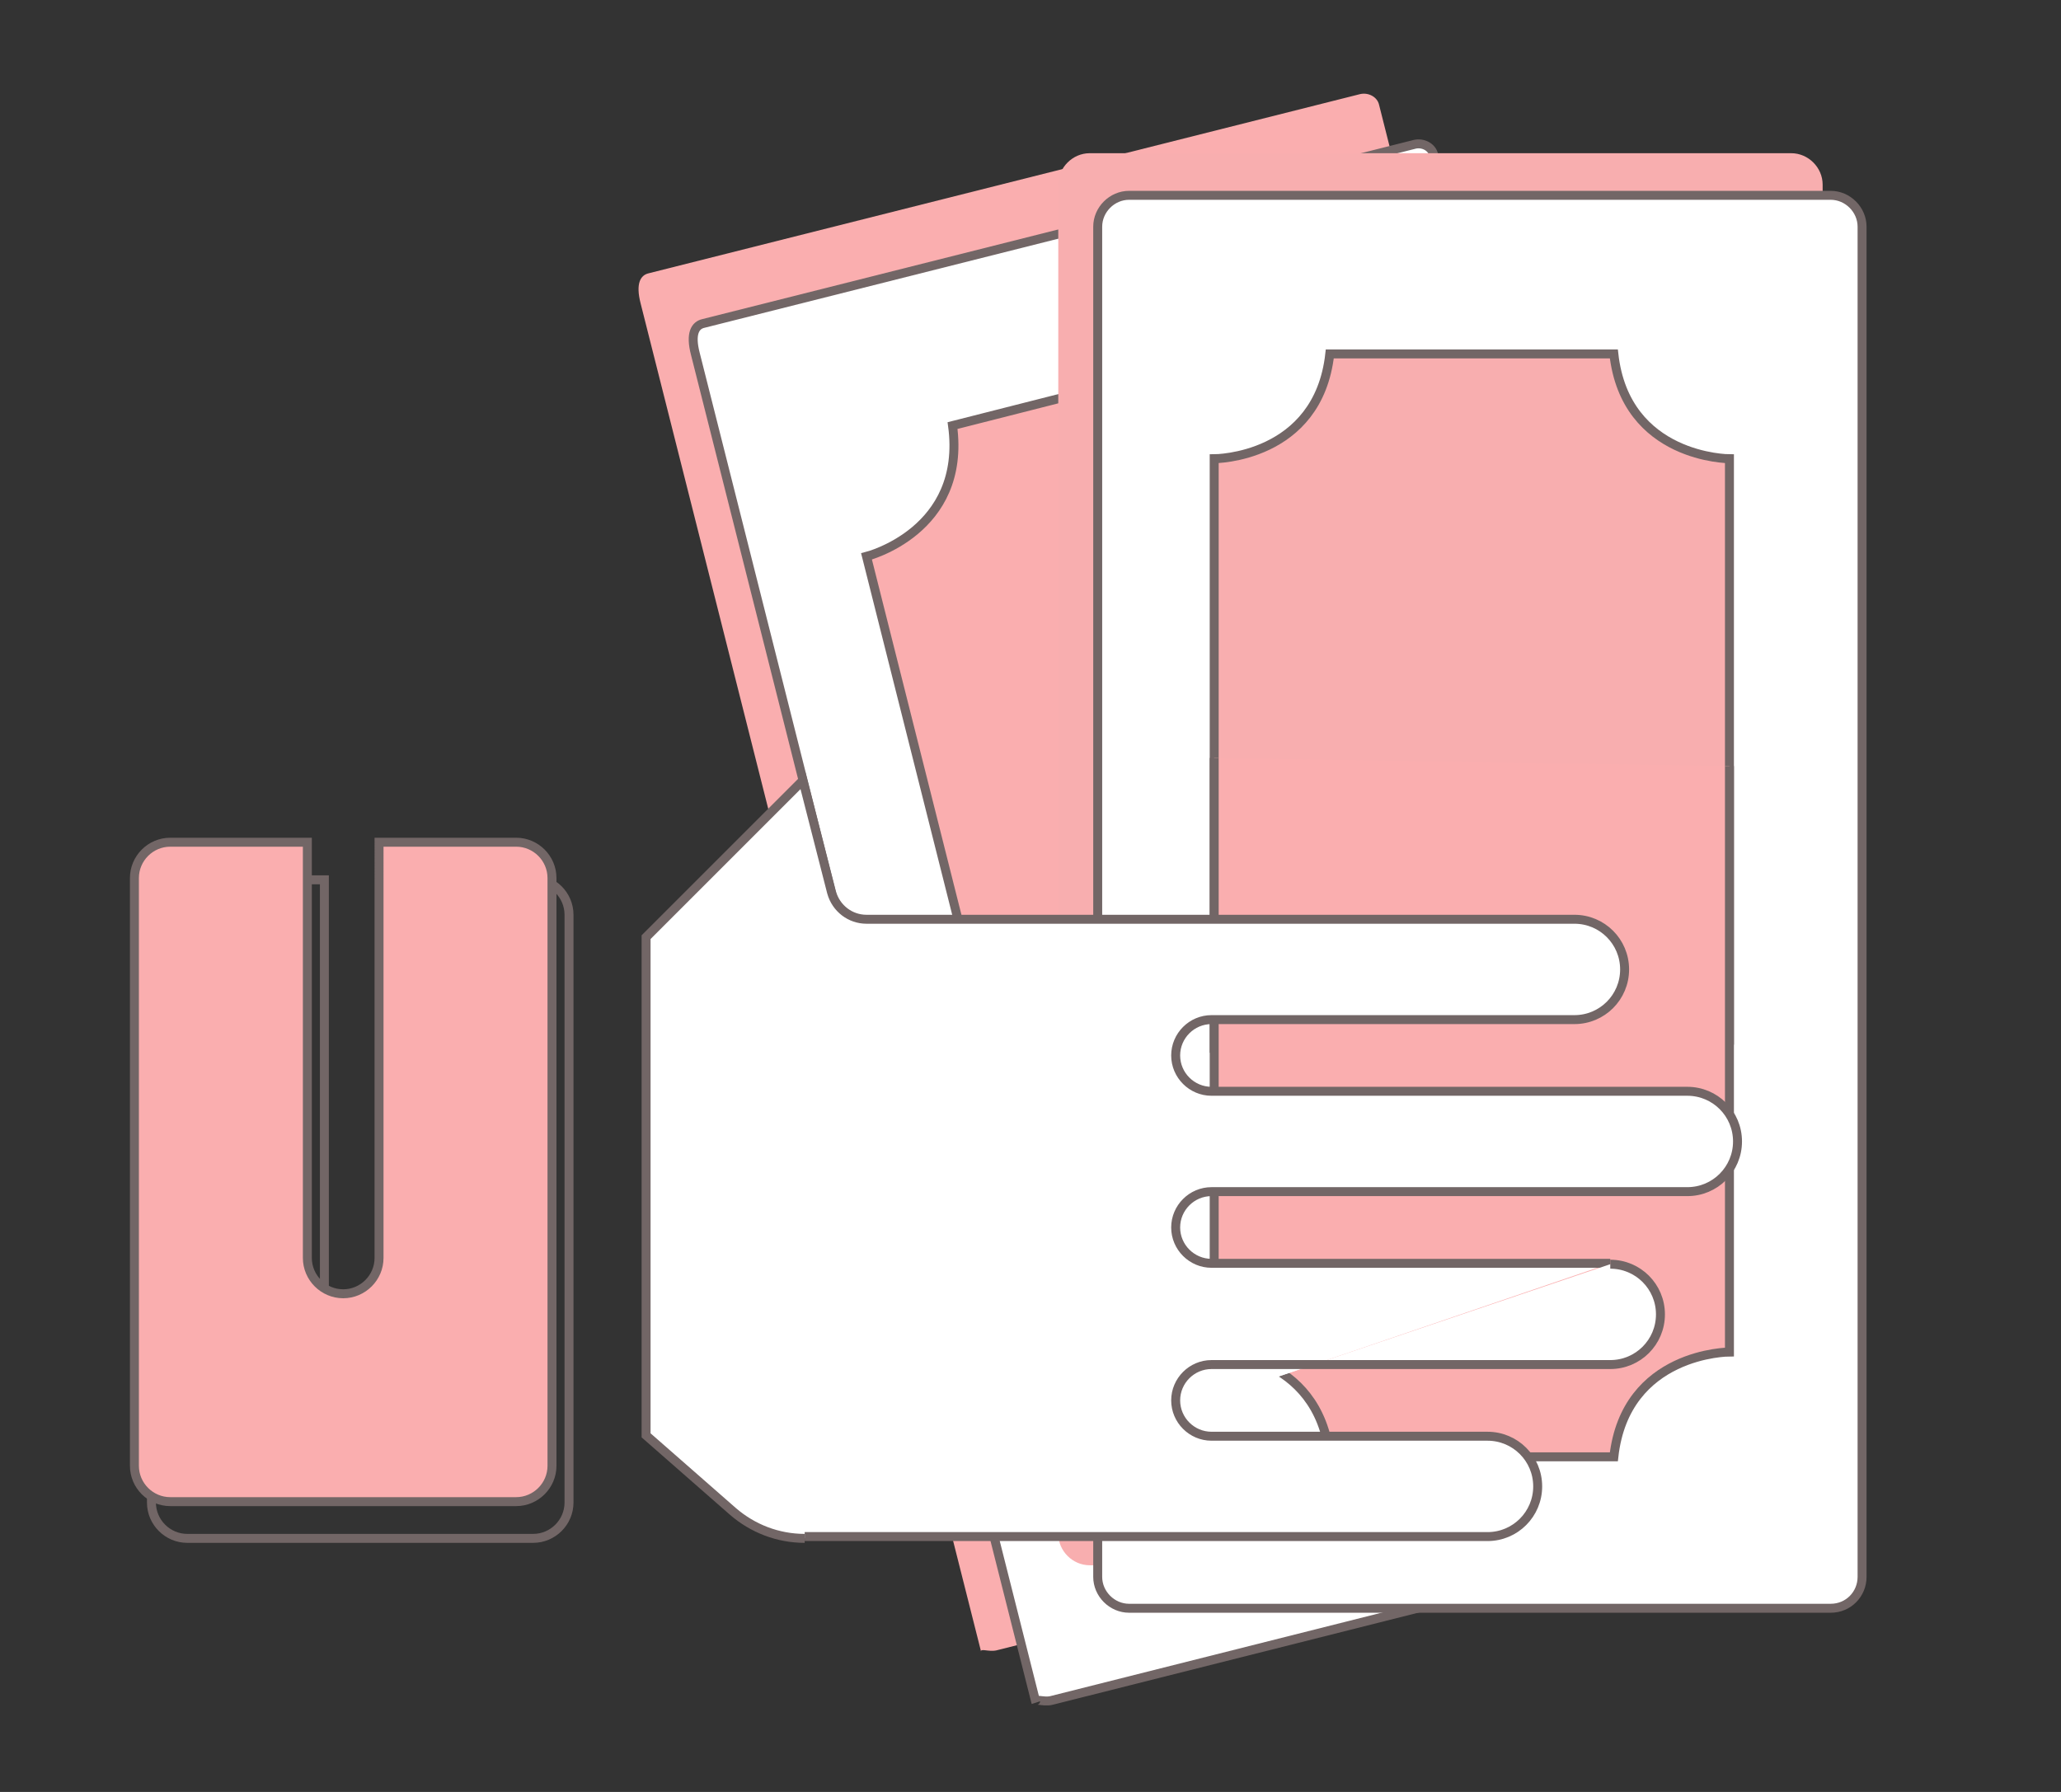
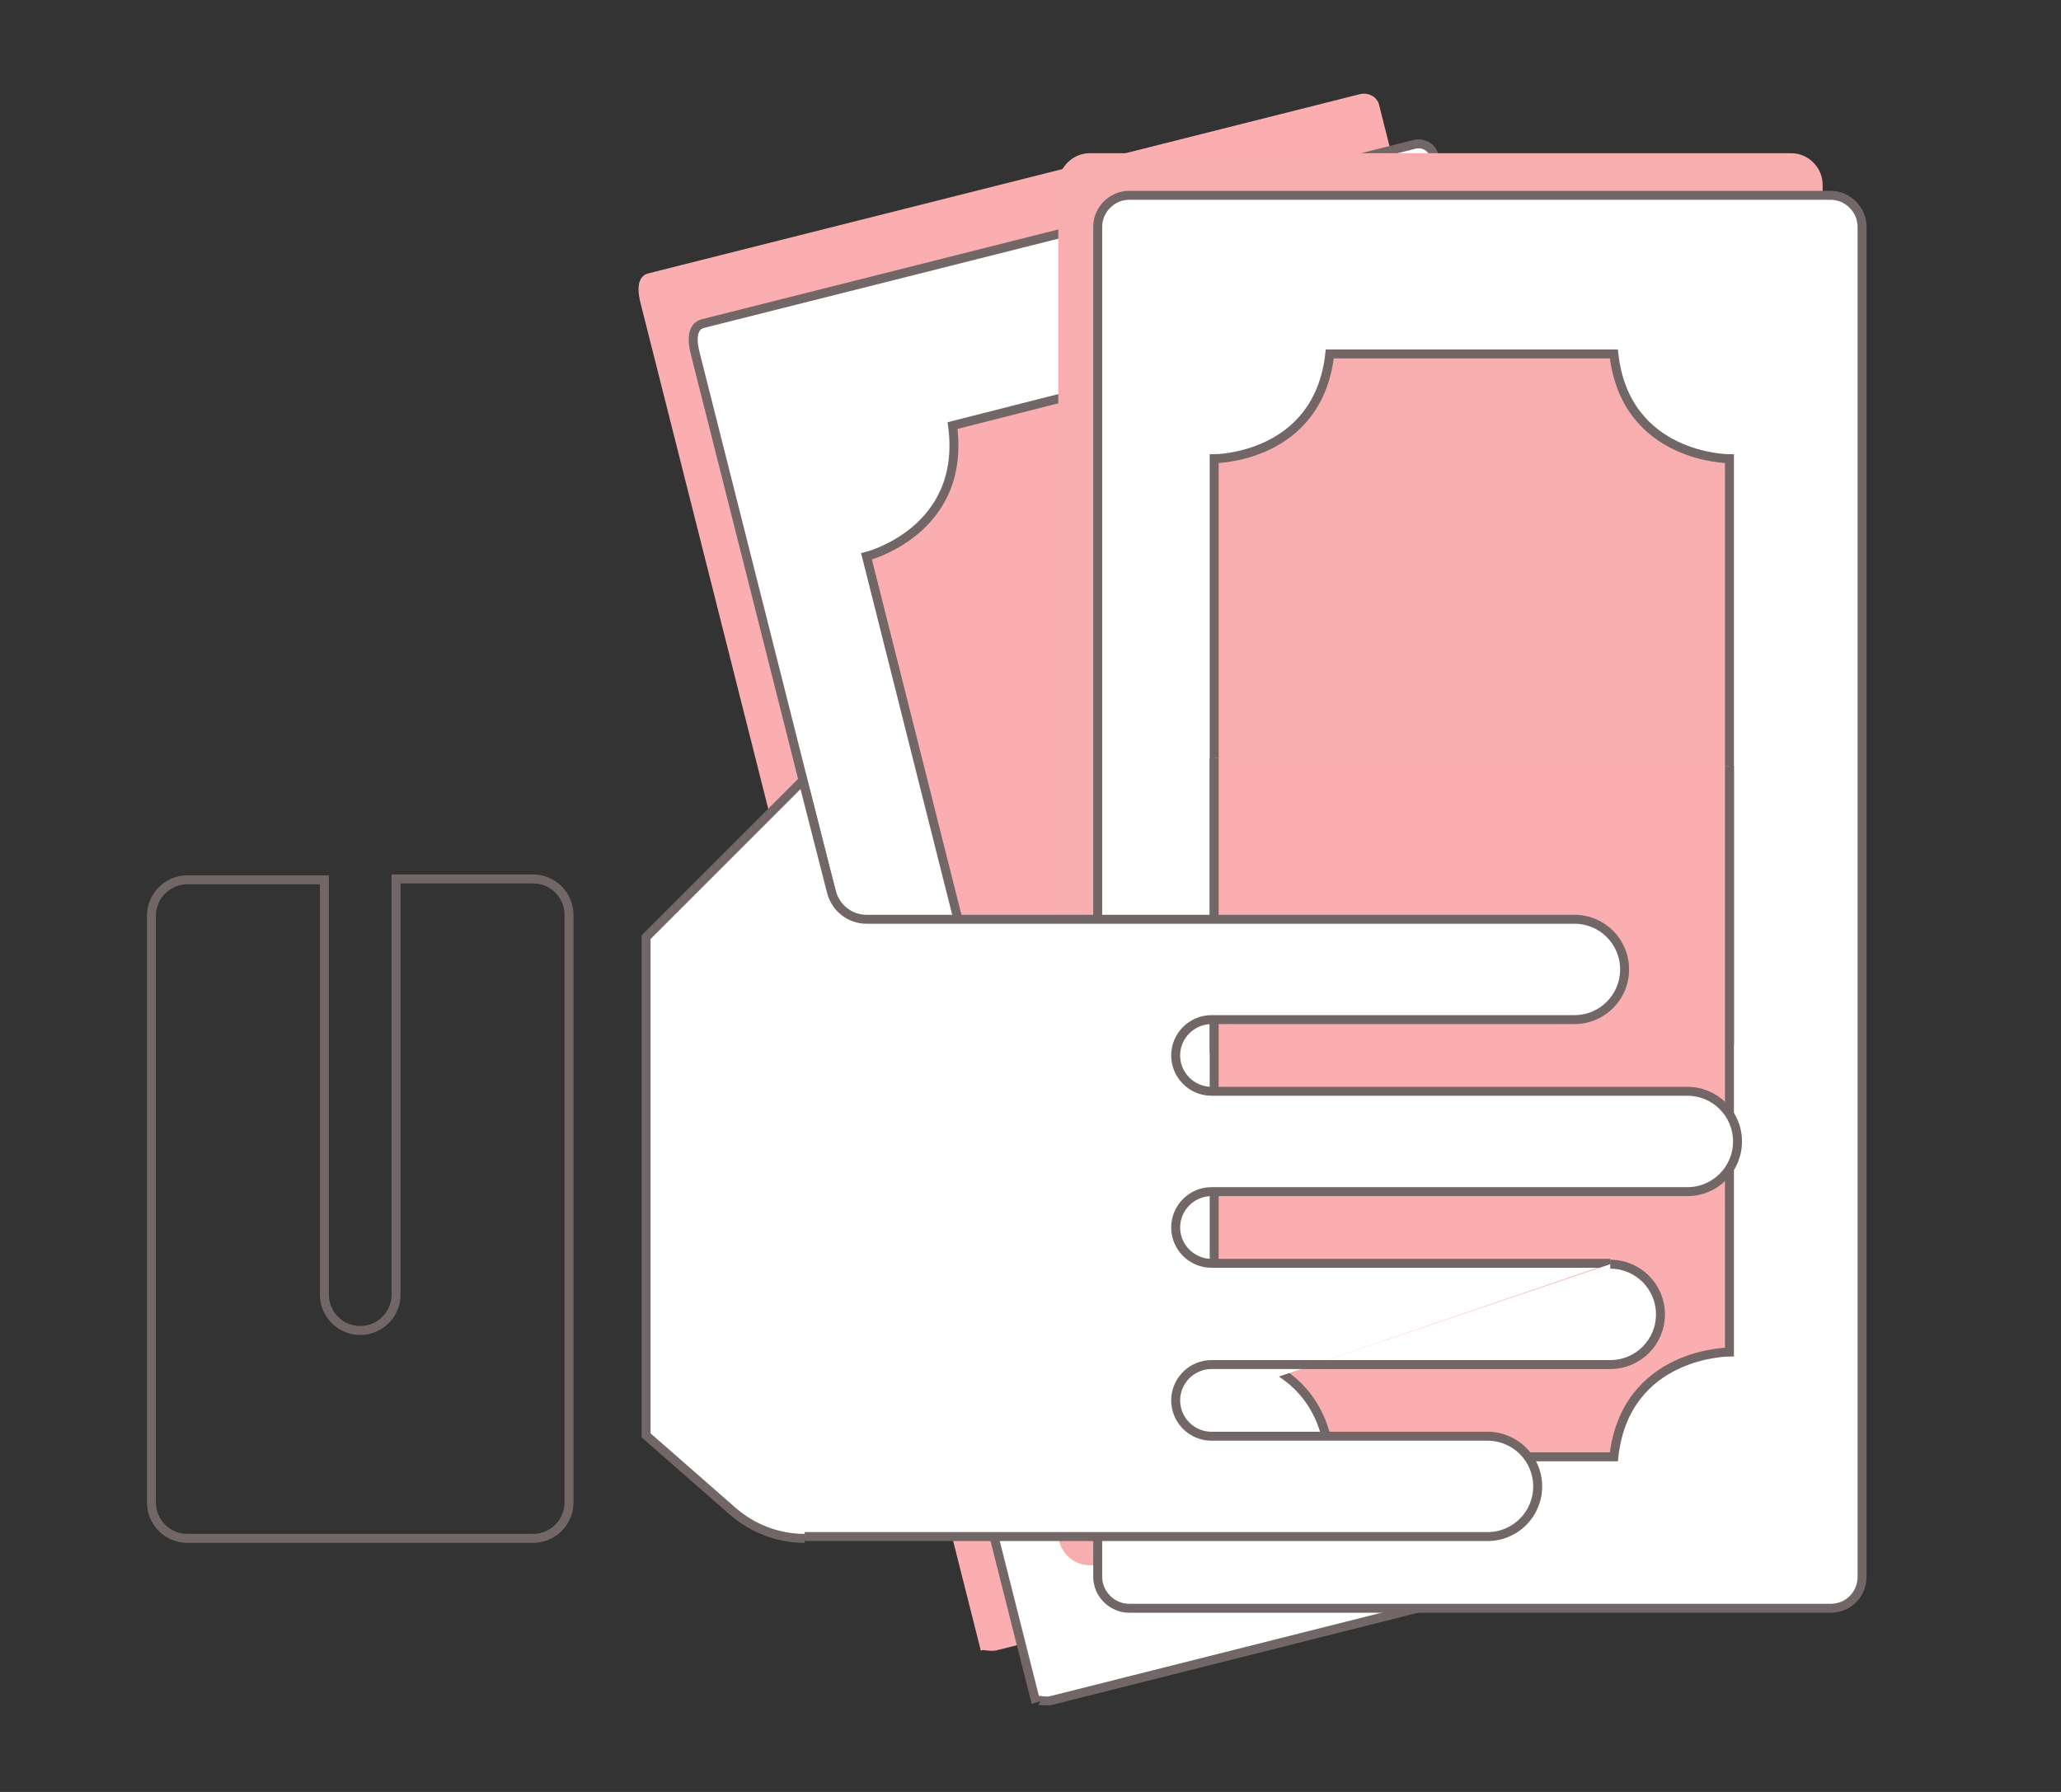
<svg xmlns="http://www.w3.org/2000/svg" version="1.1" id="Livello_1" x="0px" y="0px" viewBox="0 0 230 200" style="enable-background:new 0 0 230 200;" xml:space="preserve">
  <rect x="0" y="0" width="230" height="200" fill="#333333" stroke="none" />
  <style type="text/css">
	.st0{fill:#FAAEAF;}
	.st1{fill:none;stroke:#726666;stroke-miterlimit:10;}
	.st2{display:none;}
	.st3{display:inline;fill:#FAAEAF;}
	.st4{display:inline;fill:none;stroke:#726666;stroke-miterlimit:10;}
	.st5{display:inline;fill:#FFFFFF;}
	.st6{display:inline;fill:none;stroke:#726666;stroke-linecap:round;stroke-miterlimit:10;}
	.st7{fill:#FFFFFF;stroke:#726666;stroke-miterlimit:10;}
	.st8{fill:#FAAEAF;stroke:#726666;stroke-miterlimit:10;}
	.st9{fill:#F8AEAF;}
	.st10{fill:#F8AEAF;stroke:#726666;stroke-miterlimit:10;}
</style>
  <g>
    <path class="st0" d="M190.6,164.2l-79.4,20c-0.9,0.2-1.9-0.3-1.7,0.2l-38-150.5c-0.6-2.3,0-3.2,0.9-3.4l79.4-20   c0.9-0.2,1.9,0.3,2.1,1.2l38,150.5C192.1,163,191.5,163.9,190.6,164.2z" />
    <path class="st1" d="M162.6,107l-16.3-64.7c0,0-11.2,2.8-15.4-8.3l-30.7,7.8c1.6,11.8-9.6,14.6-9.6,14.6l16.3,64.7l63.8,8.6   L162.6,107z" />
  </g>
  <g class="st2">
    <path class="st3" d="M108.4,44.9c0,0,5.4-0.8,9.1-8.4s22.6-2.9,22.6-2.9s4.3,0.5,3.8-1.4c-0.4-1.9-1.7-17.7-19.2-17.5   C107.1,14.8,106.2,30,106.2,30S104.9,40.7,108.4,44.9" />
    <path class="st3" d="M183.3,82.2c5.3,0,9.6,4.3,9.6,9.6s-4.3,9.6-9.6,9.6V82.2z" />
    <path class="st3" d="M53.6,21.4c0,0-0.1,0.5-0.3,1.4s-0.5,2.1-0.7,3.5c-0.3,1.4-0.5,2.9-0.4,4.4c0,0.7,0.1,1.4,0.4,2   c0.1,0.3,0.2,0.6,0.4,0.8c0.2,0.4,0.5,0.8,0.7,1.3c0.5,1,0.9,2.1,1.2,3.1s0.5,2.1,0.6,3.2c0.1,1.1,0.1,2.1-0.1,3   c-0.1,1-0.4,1.9-0.7,2.6c-0.3,0.8-0.7,1.4-1.1,2c-0.4,0.5-0.8,1-1.1,1.3s-0.7,0.5-0.8,0.7c-0.2,0.1-0.3,0.2-0.3,0.2s0-0.1,0.1-0.4   c0.1-0.2,0.2-0.6,0.2-1c0-0.2,0.1-0.4,0.1-0.7s0.1-0.5,0.1-0.8c0.1-0.6,0.1-1.2,0.1-1.9c0-0.3,0-0.7-0.1-1   c-0.1-0.4-0.1-0.7-0.1-1.1c-0.1-0.7-0.3-1.5-0.5-2.3s-0.5-1.6-0.9-2.3c-0.3-0.8-0.7-1.6-1.1-2.3c-0.2-0.4-0.5-0.8-0.7-1.3   c-0.3-0.6-0.6-1.2-0.7-1.9c-0.3-1.3-0.3-2.5-0.2-3.7c0.3-2.3,1.3-4,2.2-5.3s1.9-2.2,2.6-2.8C53.1,21.6,53.6,21.4,53.6,21.4" />
    <path class="st3" d="M66.4,13.9c0,0-0.1,0.5-0.3,1.4c-0.2,0.9-0.5,2.1-0.7,3.5c-0.3,1.4-0.5,2.9-0.4,4.4c0,0.7,0.1,1.4,0.4,2   c0.1,0.3,0.2,0.6,0.4,0.8c0.2,0.4,0.5,0.8,0.7,1.3c0.5,1,0.9,2.1,1.2,3.1c0.3,1,0.5,2.1,0.6,3.2c0.1,1.1,0.1,2.1-0.1,3   c-0.1,1-0.4,1.9-0.7,2.6c-0.3,0.8-0.7,1.4-1.1,2c-0.4,0.5-0.8,1-1.1,1.3c-0.3,0.3-0.7,0.5-0.8,0.7c-0.2,0.1-0.3,0.2-0.3,0.2   s0-0.1,0.1-0.4c0.1-0.2,0.2-0.6,0.2-1c0-0.2,0.1-0.4,0.1-0.7s0.1-0.5,0.1-0.8c0.1-0.6,0.1-1.2,0.1-1.9c0-0.3,0-0.7-0.1-1   c-0.1-0.4-0.1-0.7-0.1-1.1c-0.1-0.7-0.3-1.5-0.5-2.3c-0.2-0.8-0.5-1.6-0.9-2.3c-0.3-0.8-0.7-1.6-1.1-2.3c-0.2-0.4-0.5-0.8-0.7-1.3   c-0.3-0.6-0.6-1.2-0.7-1.9c-0.3-1.3-0.3-2.5-0.2-3.7c0.3-2.3,1.3-4,2.2-5.3c0.9-1.3,1.9-2.2,2.6-2.8C65.9,14.2,66.4,13.9,66.4,13.9   " />
    <path class="st3" d="M80.4,21.4c0,0-0.1,0.5-0.3,1.4c-0.2,0.9-0.5,2.1-0.7,3.5c-0.3,1.4-0.5,2.9-0.4,4.4c0,0.7,0.2,1.4,0.4,2   c0.1,0.3,0.2,0.6,0.4,0.8c0.2,0.4,0.5,0.8,0.7,1.3c0.5,1,0.9,2.1,1.2,3.1c0.3,1,0.5,2.1,0.6,3.2c0.1,1.1,0.1,2.1-0.1,3   c-0.1,1-0.4,1.9-0.7,2.6c-0.3,0.8-0.7,1.4-1.1,2c-0.4,0.5-0.8,1-1.1,1.3c-0.3,0.3-0.7,0.5-0.8,0.7c-0.2,0.1-0.3,0.2-0.3,0.2   s0-0.1,0.1-0.4c0.1-0.2,0.2-0.6,0.2-1c0-0.2,0.1-0.4,0.1-0.7s0.1-0.5,0.1-0.8c0.1-0.6,0.1-1.2,0.1-1.9c0-0.3,0-0.7-0.1-1   c-0.1-0.4-0.1-0.7-0.1-1.1c-0.1-0.7-0.3-1.5-0.5-2.3s-0.5-1.6-0.9-2.3c-0.3-0.8-0.7-1.6-1.1-2.3c-0.2-0.4-0.5-0.8-0.7-1.3   c-0.3-0.6-0.6-1.2-0.7-1.9c-0.3-1.3-0.3-2.5-0.2-3.7c0.3-2.3,1.3-4,2.2-5.3c0.9-1.3,1.9-2.2,2.6-2.8C79.9,21.6,80.4,21.4,80.4,21.4   " />
    <path class="st3" d="M78.1,146.5h22.8c0.8,0,1.5-0.7,1.5-1.5s-0.7-1.5-1.5-1.5H78.1c-0.8,0-1.5,0.7-1.5,1.5S77.3,146.5,78.1,146.5" />
    <path class="st3" d="M78.1,151.8h22.8c0.8,0,1.5-0.7,1.5-1.5s-0.7-1.5-1.5-1.5H78.1c-0.8,0-1.5,0.7-1.5,1.5   C76.6,151.2,77.3,151.8,78.1,151.8" />
    <path class="st3" d="M78.1,157h22.8c0.8,0,1.5-0.7,1.5-1.5s-0.7-1.5-1.5-1.5H78.1c-0.8,0-1.5,0.7-1.5,1.5S77.3,157,78.1,157" />
    <polygon class="st3" points="100.9,96.5 28.6,96.5 25.5,91.4 103.9,91.4  " />
    <path class="st3" d="M70.1,59.3c0.1-0.5,0.2-0.9,0.2-1.4c0-3-2.4-5.4-5.4-5.4s-5.4,2.4-5.4,5.4c0,0.5,0.1,1,0.2,1.4   c-17,2.3-30,15.8-30,32.1h70.4C100.1,75.1,87.1,61.6,70.1,59.3 M64.9,53.9c1.5,0,2.8,0.8,2.8,1.8s-1.2,1.8-2.8,1.8   s-2.8-0.8-2.8-1.8C62.1,54.7,63.3,53.9,64.9,53.9" />
    <polygon class="st3" points="53.9,132.5 7.9,131 53.9,129.5  " />
    <polygon class="st3" points="50,140.8 4,139.3 50,137.8  " />
    <polygon class="st3" points="46,149.1 0,147.6 46,146.1  " />
    <polygon class="st3" points="48.4,157.4 2.4,155.9 48.4,154.4  " />
    <polygon class="st3" points="50,165.7 4,164.2 50,162.7  " />
    <line class="st4" x1="124.8" y1="145" x2="150.7" y2="145" />
-     <polyline class="st4" points="160.2,158.2 125.8,158.2 125.8,152.3  " />
    <path class="st4" d="M61.4,135.5c-1.4,0-2.1-1.1-2.1-2.6v-3.3c0-1.4,1.2-2.6,2.6-2.6h4.3" />
    <path class="st4" d="M65.9,125.9h-4.8c-1,0-1.8-0.8-1.8-1.8v-2.3c0-1,0.8-1.8,1.8-1.8h4.8" />
    <path class="st4" d="M181.3,161.4c-0.3,1.5-0.5,3-0.5,4.6c0,12.4,10,22.4,22.4,22.4s22.4-10,22.4-22.4c0-3.9-1-7.7-2.8-10.9" />
    <path class="st4" d="M191.7,156.1c-2.3,2.6-3.7,6.1-3.7,9.9c0,8.3,6.8,15.1,15.1,15.1s15.1-6.8,15.1-15.1c0-5.2-2.6-9.8-6.7-12.5" />
    <circle class="st4" cx="203.2" cy="166" r="4.1" />
    <path class="st4" d="M68.3,163.6c0,12.4,10,22.4,22.4,22.4s22.4-10,22.4-22.4" />
    <path class="st4" d="M75.5,163.6c0,8.3,6.8,15.1,15.1,15.1s15.1-6.8,15.1-15.1" />
    <path class="st4" d="M86.5,163.6c0,2.3,1.9,4.1,4.1,4.1s4.1-1.9,4.1-4.1" />
    <path class="st4" d="M58.1,163.6c-1.6-3.5-2.5-7.3-2.5-11.3c0-16.6,15-30,33.4-30s33.4,13.4,33.4,30c0,4-0.9,7.8-2.5,11.3H58.1z" />
    <path class="st4" d="M171.6,99.3c0.2,3.4,1.7,14.8,1.7,14.8s0.6,4.2-1,9.1s-12.1,35-12.1,35l13.2,3.5c0,0-0.7-28.9,28.1-28   L184.4,103" />
    <path class="st4" d="M226.9,146.9c-16.3-13.1-29.2-10.9-29.2-10.9c-3,0.5-5.2,1.4-6.1,1.7c-6.3,2.6-9.8,7-10.5,7.9   c-4.7,6-7.2,15.1-4.7,16.9c0.6,0.4,1.5,0.5,6-1.6c10.1-4.5,13.1-8.1,19.2-8.4c0.6,0,2,0.1,4.8,0.4c13.8,1.4,20.2,4.1,22.7,1.1   c0.2-0.2,0.8-1.1,0.9-2.2C230.2,149.8,228.5,148.1,226.9,146.9z" />
    <path class="st4" d="M106.1,117.5H127c1.7,0,3.1-1.4,3.1-3.1v-4c0-1.7-1.4-3.1-3.1-3.1h-20.9c-1.7,0-3.1,1.4-3.1,3.1v4   C103,116.1,104.4,117.5,106.1,117.5z" />
    <path class="st4" d="M87.8,116.6l10.3,0.9c1.6,0,2.9-1.3,2.9-2.9v-4.3c0-1.6-1.3-2.9-2.9-2.9H84.5" />
    <path class="st4" d="M80.7,107.3H72c-1.6,0-2.9,1.3-2.9,2.9v2.2c0,1.6,1.3,2.9,2.9,2.9l12.1,1" />
    <path class="st4" d="M77,147.6h22.8c0.8,0,1.5-0.7,1.5-1.5s-0.7-1.5-1.5-1.5H77c-0.8,0-1.5,0.7-1.5,1.5   C75.5,146.9,76.2,147.6,77,147.6z" />
    <path class="st4" d="M77,152.9h22.8c0.8,0,1.5-0.7,1.5-1.5s-0.7-1.5-1.5-1.5H77c-0.8,0-1.5,0.7-1.5,1.5S76.2,152.9,77,152.9z" />
    <path class="st4" d="M77,158.1h22.8c0.8,0,1.5-0.7,1.5-1.5s-0.7-1.5-1.5-1.5H77c-0.8,0-1.5,0.7-1.5,1.5   C75.5,157.4,76.2,158.1,77,158.1z" />
    <polygon class="st4" points="98.9,98.4 29.2,98.4 26.3,93.5 101.8,93.5  " />
    <path class="st4" d="M69.2,62.6c0.1-0.4,0.2-0.9,0.2-1.4c0-2.9-2.3-5.2-5.2-5.2S59,58.4,59,61.2c0,0.5,0.1,0.9,0.2,1.4   c-16.4,2.2-28.9,15.2-28.9,30.9h67.8C98.1,77.8,85.6,64.8,69.2,62.6z M64.2,58.4c1.5,0,2.7,0.8,2.7,1.8S65.7,62,64.2,62   s-2.7-0.8-2.7-1.8C61.5,59.2,62.7,58.4,64.2,58.4z" />
    <polygon class="st4" points="56.3,103 62.5,120.1 65.9,120.1 60.2,103  " />
    <polygon class="st4" points="79.1,103 86.4,122.3 89.8,122.3 83.1,103  " />
    <path class="st4" d="M90.3,103H42.1c-0.7,0-1.3-0.6-1.3-1.3V100c0-0.7,0.6-1.3,1.3-1.3h48.2c0.7,0,1.3,0.6,1.3,1.3v1.7   C91.6,102.4,91,103,90.3,103z" />
    <path class="st4" d="M125.9,152.3c0-16.6-16-29.9-34.4-29.9" />
    <path class="st4" d="M88.1,117.5h40.7c0,0,4.3,3.2,0,7.5c-0.2,0.2-5.5,6-2,11.3c3.5,5.2,7.7,8.7,7.7,8.7" />
    <polyline class="st4" points="68.3,128.9 66.5,128.9 66.5,117.5 84.6,117.5  " />
    <path class="st5" d="M61.2,66.9c-0.9-0.2-1.9-0.2-2.9-0.2c-11.8,0-21.5,12-21.5,26.8h5.7C42.7,79.9,50.7,68.7,61.2,66.9" />
    <path class="st4" d="M61.2,66.9c-0.9-0.2-1.9-0.2-2.9-0.2c-11.8,0-21.5,12-21.5,26.8h5.7C42.7,79.9,50.7,68.7,61.2,66.9z" />
    <path class="st4" d="M53.4,24.5c0,0-0.1,0.5-0.3,1.4s-0.5,2.1-0.7,3.5c-0.3,1.4-0.5,2.9-0.4,4.4c0,0.7,0.2,1.4,0.4,2   c0.1,0.3,0.2,0.6,0.4,0.8c0.2,0.4,0.5,0.8,0.7,1.3c0.5,1,0.9,2.1,1.2,3.1s0.5,2.1,0.6,3.2c0.1,1.1,0.1,2.1-0.1,3   c-0.1,1-0.4,1.9-0.7,2.6c-0.3,0.8-0.7,1.4-1.1,2c-0.4,0.5-0.8,1-1.1,1.3s-0.7,0.5-0.8,0.7C51.1,53.9,51,54,51,54s0-0.1,0.1-0.4   c0.1-0.2,0.2-0.6,0.2-1c0-0.2,0.1-0.4,0.1-0.7s0.1-0.5,0.1-0.8c0.1-0.6,0.1-1.2,0.1-1.9c0-0.3,0-0.7-0.1-1   c-0.1-0.4-0.1-0.7-0.1-1.1c-0.1-0.7-0.3-1.5-0.5-2.3s-0.5-1.6-0.9-2.3c-0.3-0.8-0.7-1.6-1.1-2.3c-0.2-0.4-0.5-0.8-0.7-1.3   c-0.3-0.6-0.6-1.2-0.7-1.9c-0.3-1.3-0.3-2.5-0.2-3.7c0.3-2.3,1.3-4,2.2-5.3s1.9-2.2,2.6-2.8C52.9,24.7,53.4,24.5,53.4,24.5z" />
    <path class="st4" d="M66.2,17c0,0-0.1,0.5-0.3,1.4c-0.2,0.9-0.5,2.1-0.7,3.5c-0.3,1.4-0.5,2.9-0.4,4.4c0,0.7,0.1,1.4,0.4,2   c0.1,0.3,0.2,0.6,0.4,0.8c0.2,0.4,0.5,0.8,0.7,1.3c0.5,1,0.9,2.1,1.2,3.1c0.3,1,0.5,2.1,0.6,3.2c0.1,1.1,0.1,2.1-0.1,3   c-0.1,1-0.4,1.9-0.7,2.6c-0.3,0.8-0.7,1.4-1.1,2c-0.4,0.5-0.8,1-1.1,1.3c-0.3,0.3-0.7,0.5-0.8,0.7c-0.2,0.1-0.3,0.2-0.3,0.2   s0-0.1,0.1-0.4c0.1-0.2,0.2-0.6,0.2-1c0-0.2,0.1-0.4,0.1-0.7s0.1-0.5,0.1-0.8c0.1-0.6,0.1-1.2,0.1-1.9c0-0.3,0-0.7-0.1-1   c-0.1-0.4-0.1-0.7-0.1-1.1c-0.1-0.7-0.3-1.5-0.5-2.3c-0.2-0.8-0.5-1.6-0.9-2.3c-0.3-0.8-0.7-1.6-1.1-2.3c-0.2-0.4-0.5-0.8-0.7-1.3   c-0.3-0.6-0.6-1.2-0.7-1.9C60,28.4,60,27.1,60.2,26c0.3-2.3,1.3-4,2.2-5.3s1.9-2.2,2.6-2.8C65.7,17.3,66.2,17,66.2,17z" />
    <path class="st4" d="M80.2,24.5c0,0-0.1,0.5-0.3,1.4c-0.2,0.9-0.5,2.1-0.7,3.5c-0.3,1.4-0.5,2.9-0.4,4.4c0,0.7,0.2,1.4,0.4,2   c0.1,0.3,0.2,0.6,0.4,0.8c0.2,0.4,0.5,0.8,0.7,1.3c0.5,1,0.9,2.1,1.2,3.1c0.3,1,0.5,2.1,0.6,3.2c0.1,1.1,0.1,2.1-0.1,3   c-0.1,1-0.4,1.9-0.7,2.6c-0.3,0.8-0.7,1.4-1.1,2c-0.4,0.5-0.8,1-1.1,1.3c-0.3,0.3-0.7,0.5-0.8,0.7C78,53.9,77.9,54,77.9,54   s0-0.1,0.1-0.4c0.1-0.2,0.2-0.6,0.2-1c0-0.2,0.1-0.4,0.1-0.7s0.1-0.5,0.1-0.8c0.1-0.6,0.1-1.2,0.1-1.9c0-0.3,0-0.7-0.1-1   c-0.1-0.4-0.1-0.7-0.1-1.1c-0.1-0.7-0.3-1.5-0.5-2.3s-0.5-1.6-0.9-2.3c-0.3-0.8-0.7-1.6-1.1-2.3c-0.2-0.4-0.5-0.8-0.7-1.3   c-0.3-0.6-0.6-1.2-0.7-1.9c-0.3-1.3-0.3-2.5-0.2-3.7c0.3-2.3,1.3-4,2.2-5.3c0.9-1.3,1.9-2.2,2.6-2.8C79.7,24.7,80.2,24.5,80.2,24.5   z" />
    <path class="st4" d="M150.7,138.9l-11.9-31.5c0,0-19.3,0.1-25.2,0c-5.9-0.1-5.6-5.6-5.6-5.6v-8.4h35.5c5.2,0,6.1,3.6,6.1,3.6   l13.6,42.3" />
    <path class="st4" d="M143.5,93.4h3.9c5.2,0,6.1,3.6,6.1,3.6l13.7,40.4" />
    <polyline class="st4" points="162.5,152.6 151,152.6 151,140.4 150.2,140.4 150.2,138.9 150.7,138.9 167.3,138.9  " />
-     <polyline class="st4" points="151,152.6 151,154.1 151,155.5 161,155.5  " />
    <line class="st4" x1="151" y1="140.4" x2="165.7" y2="140.4" />
    <line class="st4" x1="155.3" y1="140.4" x2="166.4" y2="140.4" />
    <path class="st4" d="M130.3,76.2c-0.9,8.7-1.9,17.2-1.9,17.2" />
    <path class="st4" d="M108,93.4l2.9-34c0,0,1.1-5.4,4.8-5.5c1.9-0.1,11.7,0,11.7,0s4.5,1.3,4.6,3.5c0,0.7-0.3,4.5-0.8,9.3" />
    <path class="st4" d="M123.9,73.6l41.5,16.9c0,0,3.2-3,6.2,0.5c0.2,1.3,0.3,2.2,1.6,2.3c1.3,0.2,1.5-3.5,1-4.1   c-0.5-0.5-3.3-3.1-5.1-3.8s-41-20.3-41-20.3" />
    <path class="st4" d="M128.8,64.5L123.2,75l-7.2-4c0,0-4.1-4-1.6-8.1s7.4-2.1,7.4-2.1L128.8,64.5z" />
    <path class="st4" d="M167.1,84.5c3.5-5.2,11.5-8.5,17.4-8v26.6c0,0-9.9-0.8-15.5-5.7" />
    <path class="st4" d="M184.3,82.5c3.9,1.3,6.8,4.9,6.8,9.3c0,4.3-2.8,8-6.8,9.3" />
    <path class="st4" d="M172.4,93.4c0,2.3-1.8,4.1-4.1,4.1s-4.1-1.8-4.1-4.1c0-1.1,0.5-2.1,1.2-2.9" />
    <path class="st4" d="M139.3,32.6c0.5,1.4,0.4,1.9,0.4,3.5c0,8.3-6.7,15-15,15c-6.6,0-12.2-4.2-14.2-10.2" />
    <path class="st4" d="M106.6,43.5c0,0,5.4-0.8,9.1-8.4s22.6-2.9,22.6-2.9s4.3,0.5,3.8-1.4c-0.4-1.9-1.7-17.7-19.2-17.5   c-17.5,0.2-18.5,15.4-18.5,15.4S103.1,39.3,106.6,43.5z" />
  </g>
  <g class="st2">
    <rect x="18.6" y="130.8" class="st3" width="10.7" height="13.3" />
    <rect x="40.4" y="154.3" class="st3" width="10.7" height="13.3" />
    <rect x="92.2" y="147.9" class="st3" width="8.7" height="10.8" />
    <rect x="159.5" y="151.9" class="st3" width="10.7" height="13.3" />
    <rect x="204.6" y="128.3" class="st3" width="10.7" height="13.3" />
    <rect x="157.2" y="48.8" class="st3" width="11" height="6.1" />
    <rect x="189" y="64.6" class="st3" width="11" height="6.1" />
    <rect x="157" y="65.4" class="st3" width="11" height="6.1" />
    <rect x="171.2" y="57" class="st3" width="11" height="6.1" />
    <rect x="171.2" y="82.3" class="st3" width="11" height="6.1" />
    <rect x="187.8" y="90.7" class="st3" width="11" height="6.1" />
    <rect x="157.2" y="91.4" class="st3" width="11" height="6.1" />
    <rect x="173.5" y="73.9" class="st3" width="11" height="6.1" />
    <rect x="188.2" y="75.3" class="st3" width="11" height="6.1" />
    <rect x="19.7" y="57" class="st3" width="11" height="6.1" />
    <rect x="33.1" y="70.9" class="st3" width="11" height="6.1" />
    <rect x="21.1" y="78.4" class="st3" width="11" height="6.1" />
    <rect x="33.6" y="85.3" class="st3" width="11" height="6.1" />
    <rect x="45.9" y="92.2" class="st3" width="11" height="6.1" />
    <rect x="33.6" y="92.6" class="st3" width="11" height="6.1" />
    <polyline class="st4" points="17.1,97.6 17.1,51.2 61.2,51.2 61.2,69.9  " />
    <polyline class="st4" points="34.2,99.9 44.1,99.9 44.1,102.8  " />
    <rect x="21.6" y="58.5" class="st4" width="9.9" height="4.6" />
    <rect x="34.2" y="58.5" class="st4" width="9.9" height="4.6" />
    <rect x="46.8" y="58.5" class="st4" width="9.9" height="4.6" />
    <rect x="21.6" y="65.4" class="st4" width="9.9" height="4.6" />
    <rect x="34.2" y="65.4" class="st4" width="9.9" height="4.6" />
    <rect x="46.8" y="65.4" class="st4" width="9.9" height="4.6" />
    <rect x="21.6" y="72.3" class="st4" width="9.9" height="4.6" />
    <rect x="34.2" y="72.3" class="st4" width="9.9" height="4.6" />
    <polyline class="st4" points="55.8,76.9 46.8,76.9 46.8,72.3 56.6,72.3 56.6,75.8  " />
    <rect x="21.6" y="79.1" class="st4" width="9.9" height="4.6" />
    <rect x="34.2" y="79.1" class="st4" width="9.9" height="4.6" />
    <polyline class="st4" points="50.6,83.7 46.8,83.7 46.8,79.1 54.1,79.1  " />
    <rect x="21.6" y="86.1" class="st4" width="9.9" height="4.6" />
    <rect x="34.2" y="86.1" class="st4" width="9.9" height="4.6" />
    <rect x="46.8" y="86.1" class="st4" width="9.3" height="4.6" />
    <polyline class="st4" points="27.2,93 31.5,93 31.5,97.6  " />
    <rect x="34.2" y="93" class="st4" width="9.9" height="4.6" />
    <rect x="46.8" y="93" class="st4" width="9.3" height="4.6" />
    <polyline class="st4" points="46.8,102.8 46.8,99.9 56.1,99.9  " />
    <polyline class="st4" points="137,92.3 137,86.1 56.1,86.1 56.1,102.8  " />
    <polygon class="st4" points="129.7,67.1 63.3,67.1 48.8,86.1 144.2,86.1  " />
    <polyline class="st4" points="65.7,102.9 65.7,90.8 78.6,90.8 78.6,102.9  " />
    <line class="st4" x1="72.2" y1="90.8" x2="72.2" y2="102.9" />
    <line class="st4" x1="65.7" y1="98.7" x2="78.6" y2="98.7" />
    <polyline class="st4" points="90.1,102.9 90.1,90.8 103,90.8 103,102.6  " />
    <line class="st4" x1="96.5" y1="90.8" x2="96.5" y2="102.9" />
    <line class="st4" x1="90.1" y1="98.7" x2="103" y2="98.7" />
    <polyline class="st4" points="121.3,106.6 114.4,106.6 114.4,90.8 127.3,90.8 127.3,99.9  " />
    <line class="st4" x1="120.9" y1="90.8" x2="120.9" y2="106.6" />
    <line class="st4" x1="114.4" y1="98.7" x2="127.3" y2="98.7" />
    <polyline class="st4" points="204.8,103.4 204.8,41.1 150.9,41.1 150.9,103.6  " />
    <rect x="187.2" y="49.9" class="st4" width="12.1" height="5.6" />
    <rect x="171.8" y="49.9" class="st4" width="12.1" height="5.6" />
    <rect x="156.4" y="49.9" class="st4" width="12.1" height="5.6" />
    <rect x="187.2" y="58.4" class="st4" width="12.1" height="5.6" />
    <rect x="171.8" y="58.4" class="st4" width="12.1" height="5.6" />
    <rect x="156.4" y="58.4" class="st4" width="12.1" height="5.6" />
    <rect x="187.2" y="66.8" class="st4" width="12.1" height="5.6" />
    <rect x="171.8" y="66.8" class="st4" width="12.1" height="5.6" />
    <rect x="156.4" y="66.8" class="st4" width="12.1" height="5.6" />
    <rect x="187.2" y="75.2" class="st4" width="12.1" height="5.6" />
    <rect x="171.8" y="75.2" class="st4" width="12.1" height="5.6" />
    <rect x="156.4" y="75.2" class="st4" width="12.1" height="5.6" />
    <rect x="187.2" y="83.7" class="st4" width="12.1" height="5.6" />
    <rect x="171.8" y="83.7" class="st4" width="12.1" height="5.6" />
    <rect x="156.4" y="83.7" class="st4" width="12.1" height="5.6" />
    <rect x="187.2" y="92.2" class="st4" width="12.1" height="5.6" />
    <rect x="171.8" y="92.2" class="st4" width="12.1" height="5.6" />
    <rect x="156.4" y="92.2" class="st4" width="12.1" height="5.6" />
    <polyline class="st4" points="199.3,103.6 199.3,100.6 187.2,100.6 187.2,103.6  " />
    <polyline class="st4" points="183.9,103.6 183.9,100.6 171.8,100.6 171.8,103.6  " />
    <polyline class="st4" points="168.5,103.6 168.5,100.6 156.4,100.6 156.4,103.6  " />
    <rect x="177.7" y="36.6" class="st4" width="27.2" height="4.4" />
    <rect x="177.7" y="34.4" class="st4" width="19.2" height="2.2" />
    <rect x="158.6" y="26.1" class="st4" width="5.6" height="14.9" />
    <path class="st4" d="M114,114.6l-8.8-11.8H37L26.5,92.3c-1.3-1.3-3.4-1.2-4.6,0.1L-1,117.8v3.5c0,1.3,1.1,2.4,2.4,2.4H5" />
    <polyline class="st4" points="106.2,123.7 43.2,123.7 24.1,102.5 5,123.7 5,178.4 114.8,178.4  " />
    <rect x="18.1" y="129.5" class="st4" width="12.9" height="15.7" />
    <line class="st4" x1="24.5" y1="129.5" x2="24.5" y2="145.2" />
    <line class="st4" x1="18.1" y1="137.4" x2="30.9" y2="137.4" />
    <rect x="39.4" y="129.5" class="st4" width="12.9" height="15.7" />
    <line class="st4" x1="45.8" y1="129.5" x2="45.8" y2="145.2" />
    <line class="st4" x1="39.4" y1="137.4" x2="52.3" y2="137.4" />
    <rect x="39.3" y="153.1" class="st4" width="12.9" height="15.7" />
    <line class="st4" x1="45.8" y1="153.1" x2="45.8" y2="168.8" />
    <line class="st4" x1="39.3" y1="161" x2="52.2" y2="161" />
    <rect x="18.1" y="153.1" class="st4" width="12.9" height="15.7" />
    <line class="st4" x1="24.5" y1="153.1" x2="24.5" y2="168.8" />
    <line class="st4" x1="18.1" y1="161" x2="30.9" y2="161" />
    <path class="st4" d="M176.6,124.5h51c2,0,3.1-2.3,1.9-3.9l-12.8-17.1h-68.3L138,93.1c-1.3-1.3-3.4-1.2-4.6,0.1l-22.9,25.4v3" />
    <polyline class="st4" points="152.8,121.5 135.6,102.5 118.5,121.5  " />
    <polyline class="st4" points="116.5,178.4 226.4,178.4 226.4,124.5  " />
    <rect x="181.6" y="150.6" class="st4" width="12.9" height="27.9" />
    <polyline class="st4" points="180.8,130 180.8,127.1 193.7,127.1 193.7,142.8 181.6,142.8  " />
    <line class="st4" x1="187.2" y1="140.5" x2="187.2" y2="142.8" />
    <line class="st4" x1="187.2" y1="127.1" x2="187.2" y2="138.4" />
    <line class="st4" x1="184.6" y1="134.9" x2="193.7" y2="134.9" />
    <rect x="204.6" y="127.1" class="st4" width="12.9" height="15.7" />
-     <line class="st4" x1="210.7" y1="127.1" x2="210.7" y2="142.8" />
    <line class="st4" x1="204.8" y1="134.9" x2="217.1" y2="134.9" />
    <rect x="204.2" y="150.7" class="st4" width="12.9" height="15.7" />
    <line class="st4" x1="210.7" y1="150.7" x2="210.7" y2="166.4" />
    <line class="st4" x1="204.2" y1="158.5" x2="217.1" y2="158.5" />
    <polyline class="st4" points="100.7,178.4 181.6,178.4 181.6,140.5  " />
    <polyline class="st4" points="134.9,140.5 188.8,140.5 174.3,121.5 107.9,121.5 103.1,127.9  " />
    <rect x="138.3" y="150.7" class="st4" width="12.9" height="15.7" />
    <line class="st4" x1="144.7" y1="150.7" x2="144.7" y2="166.4" />
    <line class="st4" x1="138.3" y1="158.5" x2="151.2" y2="158.5" />
    <rect x="159" y="150.7" class="st4" width="12.9" height="15.7" />
    <line class="st4" x1="165.5" y1="150.7" x2="165.5" y2="166.4" />
    <line class="st4" x1="159" y1="158.5" x2="171.9" y2="158.5" />
    <rect x="62.3" y="144.1" class="st4" width="69.5" height="34.3" />
    <polygon class="st4" points="125.6,127.8 68.5,127.8 56.1,144.1 138,144.1  " />
    <rect x="70.6" y="146.5" class="st4" width="11.1" height="13.5" />
    <line class="st4" x1="76.1" y1="146.5" x2="76.1" y2="160" />
    <line class="st4" x1="70.6" y1="153.3" x2="81.7" y2="153.3" />
    <rect x="91.5" y="146.5" class="st4" width="11.1" height="13.5" />
    <line class="st4" x1="97.1" y1="146.5" x2="97.1" y2="160" />
    <line class="st4" x1="91.5" y1="153.3" x2="102.6" y2="153.3" />
    <rect x="112.4" y="146.5" class="st4" width="11.1" height="13.5" />
    <line class="st4" x1="118" y1="146.5" x2="118" y2="160" />
    <line class="st4" x1="112.4" y1="153.3" x2="123.5" y2="153.3" />
    <path class="st3" d="M95.3,67.1c-13.2,0-23.9,10.7-23.9,23.9c0,5.9,2.8,10.7,5.5,15.5l18.5,32l18.5-32c2.8-4.8,5.5-9.6,5.5-15.5   C119.2,77.8,108.5,67.1,95.3,67.1 M96.5,104.4c-7.6,0-13.7-6.1-13.7-13.7S88.9,77,96.5,77s13.7,6.1,13.7,13.7   C110.2,98.2,104.1,104.4,96.5,104.4" />
    <path class="st4" d="M96,70c-12.3,0-22.2,10-22.2,22.2c0,5.5,2.5,9.9,4.9,14.2L96,136.3l17.3-29.9c2.3-4,4.9-8.5,4.9-14.2   C118.2,79.9,108.2,70,96,70z M96.5,104.4c-7.6,0-13.7-6.1-13.7-13.7S88.9,77,96.5,77s13.7,6.1,13.7,13.7   C110.2,98.2,104.1,104.4,96.5,104.4z" />
  </g>
  <g class="st2">
    <circle class="st4" cx="116.8" cy="56.8" r="30.2" />
    <polygon class="st3" points="173.9,167.8 59.3,167.8 54.5,159.7 178.7,159.7  " />
    <path class="st3" d="M125,108.9c0.2-0.7,0.3-1.5,0.3-2.3c0-4.7-3.8-8.5-8.5-8.5s-8.5,3.8-8.5,8.5c0,0.8,0.1,1.5,0.3,2.3   c-26.9,3.7-47.6,25-47.6,50.8h111.6C172.6,133.9,151.9,112.5,125,108.9 M116.8,100.3c2.4,0,4.4,1.3,4.4,2.9s-2,2.9-4.4,2.9   s-4.4-1.3-4.4-2.9C112.4,101.6,114.4,100.3,116.8,100.3" />
    <polyline class="st6" points="134.9,171.9 59,171.9 54.2,163.7 178.5,163.7 173.6,171.9 223.5,171.9  " />
    <path class="st6" d="M124.8,112.9c0.2-0.7,0.3-1.5,0.3-2.3c0-4.7-3.8-8.5-8.5-8.5s-8.5,3.8-8.5,8.5c0,0.8,0.1,1.5,0.3,2.3   c-26.9,3.7-47.6,25-47.6,50.8h111.6C172.4,137.9,151.7,116.6,124.8,112.9z M116.6,104.3c2.4,0,4.4,1.3,4.4,2.9s-2,2.9-4.4,2.9   s-4.4-1.3-4.4-2.9C112.2,105.6,114.1,104.3,116.6,104.3z" />
    <path class="st5" d="M109.8,124c-1.4-0.2-2.8-0.4-4.3-0.4c-17.7,0-32.1,18-32.1,40.1H82C82,143.4,94.1,126.6,109.8,124" />
    <path class="st6" d="M109.8,124c-1.4-0.2-2.8-0.4-4.3-0.4c-17.7,0-32.1,18-32.1,40.1H82C82,143.4,94.1,126.6,109.8,124z" />
    <path class="st4" d="M128.9,63.7c0,6.4-5.2,11.6-11.6,11.6s-11.6-5.2-11.6-11.6" />
    <path class="st4" d="M121,53.6c0-3.9,3.2-7.1,7.1-7.1c3.9,0,7.1,3.2,7.1,7.1" />
    <path class="st4" d="M99,53.6c0-3.9,3.2-7.1,7.1-7.1s7.1,3.2,7.1,7.1" />
    <path class="st4" d="M128.1,68.3l2.4,5.3c1.1,2.3,0.1,5-2.2,6.1s-5,0.1-6.1-2.2l-1.4-3" />
    <line class="st4" x1="6" y1="178.7" x2="211.7" y2="178.7" />
    <path class="st4" d="M66.8,140.6c0-27.5,22.3-49.7,49.7-49.7s49.7,22.3,49.7,49.7" />
    <path class="st3" d="M88.5,81.8c0,0-0.1,0.5-0.3,1.4c-0.2,0.9-0.5,2.1-0.7,3.5C87.2,88,86.9,89.6,87,91c0,0.7,0.1,1.4,0.4,2   c0.1,0.3,0.2,0.6,0.4,0.8c0.2,0.4,0.5,0.8,0.7,1.3c0.5,1.1,0.9,2.1,1.2,3.1c0.3,1,0.5,2.1,0.6,3.2s0.1,2.1-0.1,3   c-0.1,1-0.4,1.9-0.7,2.6c-0.3,0.8-0.7,1.4-1.1,2c-0.4,0.5-0.8,1-1.1,1.3c-0.3,0.3-0.7,0.5-0.8,0.7c-0.2,0.1-0.3,0.2-0.3,0.2   s0-0.1,0.1-0.4c0.1-0.2,0.2-0.6,0.2-1c0-0.2,0.1-0.4,0.1-0.7c0-0.3,0.1-0.5,0.1-0.8c0.1-0.6,0.1-1.2,0.1-1.9c0-0.3,0-0.7-0.1-1   c-0.1-0.4-0.1-0.7-0.1-1.1c-0.1-0.7-0.3-1.5-0.5-2.3s-0.5-1.6-0.9-2.3c-0.3-0.8-0.7-1.6-1.1-2.3c-0.2-0.4-0.5-0.8-0.7-1.3   c-0.3-0.6-0.6-1.2-0.7-1.9c-0.3-1.3-0.3-2.5-0.2-3.7c0.3-2.3,1.3-4,2.2-5.3c0.9-1.3,1.9-2.2,2.6-2.8C88,82,88.5,81.8,88.5,81.8" />
    <path class="st4" d="M88.3,84.9c0,0-0.1,0.5-0.3,1.4c-0.2,0.9-0.5,2.1-0.7,3.5c-0.3,1.4-0.5,2.9-0.4,4.4c0,0.7,0.1,1.4,0.4,2   c0.1,0.3,0.2,0.6,0.4,0.8c0.2,0.4,0.5,0.8,0.7,1.3c0.5,1.1,0.9,2.1,1.2,3.1c0.3,1,0.5,2.1,0.6,3.2s0.1,2.1-0.1,3   c-0.1,1-0.4,1.9-0.7,2.6c-0.3,0.8-0.7,1.4-1.1,2s-0.8,1-1.1,1.3c-0.3,0.3-0.7,0.5-0.8,0.7c-0.2,0.1-0.3,0.2-0.3,0.2s0-0.1,0.1-0.4   c0.1-0.2,0.2-0.6,0.2-1c0-0.2,0.1-0.4,0.1-0.7c0-0.3,0.1-0.5,0.1-0.8c0.1-0.6,0.1-1.2,0.1-1.9c0-0.3,0-0.7-0.1-1   c-0.1-0.4-0.1-0.7-0.1-1.1c-0.1-0.7-0.3-1.5-0.5-2.3s-0.5-1.6-0.9-2.3c-0.3-0.8-0.7-1.6-1.1-2.3c-0.2-0.4-0.5-0.8-0.7-1.3   c-0.3-0.6-0.6-1.2-0.7-1.9c-0.3-1.3-0.3-2.5-0.2-3.7c0.3-2.3,1.3-4,2.2-5.3c0.9-1.3,1.9-2.2,2.6-2.8C87.8,85.1,88.3,84.9,88.3,84.9   z" />
    <path class="st3" d="M101.6,69c0,0-0.1,0.5-0.3,1.4c-0.2,0.9-0.5,2.1-0.7,3.5c-0.3,1.4-0.5,2.9-0.4,4.4c0,0.7,0.1,1.4,0.4,2   c0.1,0.3,0.2,0.6,0.4,0.8c0.2,0.4,0.5,0.8,0.7,1.3c0.5,1.1,0.9,2.1,1.2,3.1c0.3,1,0.5,2.1,0.6,3.2s0.1,2.1-0.1,3   c-0.1,1-0.4,1.9-0.7,2.6c-0.3,0.8-0.7,1.4-1.1,2c-0.4,0.5-0.8,1-1.1,1.3c-0.3,0.3-0.7,0.5-0.8,0.7c-0.2,0.1-0.3,0.2-0.3,0.2   s0-0.1,0.1-0.4c0.1-0.2,0.2-0.6,0.2-1c0-0.2,0.1-0.4,0.1-0.7c0-0.3,0.1-0.5,0.1-0.8c0.1-0.6,0.1-1.2,0.1-1.9c0-0.3,0-0.7-0.1-1   c-0.1-0.4-0.1-0.7-0.1-1.1c-0.1-0.7-0.3-1.5-0.5-2.3s-0.5-1.6-0.9-2.3c-0.3-0.8-0.7-1.6-1.1-2.3c-0.2-0.4-0.5-0.8-0.7-1.3   c-0.3-0.6-0.6-1.2-0.7-1.9c-0.3-1.3-0.3-2.5-0.2-3.7c0.3-2.3,1.3-4,2.2-5.3c0.9-1.3,1.9-2.2,2.6-2.8C101.1,69.2,101.6,69,101.6,69" />
    <path class="st4" d="M101.4,72.1c0,0-0.1,0.5-0.3,1.4c-0.2,0.9-0.5,2.1-0.7,3.5c-0.3,1.4-0.5,2.9-0.4,4.4c0,0.7,0.2,1.4,0.4,2   c0.1,0.3,0.2,0.6,0.4,0.8c0.2,0.4,0.5,0.8,0.7,1.3c0.5,1.1,0.9,2.1,1.2,3.1c0.3,1,0.5,2.1,0.6,3.2s0.1,2.1-0.1,3   c-0.1,1-0.4,1.9-0.7,2.6c-0.3,0.8-0.7,1.4-1.1,2c-0.4,0.5-0.8,1-1.1,1.3c-0.3,0.3-0.7,0.5-0.8,0.7c-0.2,0.1-0.3,0.2-0.3,0.2   s0-0.1,0.1-0.4c0.1-0.2,0.2-0.6,0.2-1c0-0.2,0.1-0.4,0.1-0.7c0-0.3,0.1-0.5,0.1-0.8c0.1-0.6,0.1-1.2,0.1-1.9c0-0.3,0-0.7-0.1-1   c-0.1-0.4-0.1-0.7-0.1-1.1c-0.1-0.7-0.3-1.5-0.5-2.3s-0.5-1.6-0.9-2.3c-0.3-0.8-0.7-1.6-1.1-2.3c-0.2-0.4-0.5-0.8-0.7-1.3   c-0.3-0.6-0.6-1.2-0.7-1.9c-0.3-1.3-0.3-2.5-0.2-3.7c0.3-2.3,1.3-4,2.2-5.3c0.9-1.3,1.9-2.2,2.6-2.8   C100.9,72.3,101.4,72.1,101.4,72.1z" />
    <path class="st3" d="M152.3,79.2c0,0-0.1,0.5-0.3,1.4s-0.5,2.1-0.7,3.5c-0.3,1.4-0.5,2.9-0.4,4.4c0,0.7,0.1,1.4,0.4,2   c0.1,0.3,0.2,0.6,0.4,0.8c0.2,0.4,0.5,0.8,0.7,1.3c0.5,1.1,0.9,2.1,1.2,3.1s0.5,2.1,0.6,3.2s0.1,2.1-0.1,3c-0.1,1-0.4,1.9-0.7,2.6   c-0.3,0.8-0.7,1.4-1.1,2c-0.4,0.5-0.8,1-1.1,1.3s-0.7,0.5-0.8,0.7c-0.2,0.1-0.3,0.2-0.3,0.2s0-0.1,0.1-0.4c0.1-0.2,0.2-0.6,0.2-1   c0-0.2,0.1-0.4,0.1-0.7c0-0.3,0.1-0.5,0.1-0.8c0.1-0.6,0.1-1.2,0.1-1.9c0-0.3,0-0.7-0.1-1c-0.1-0.4-0.1-0.7-0.1-1.1   c-0.1-0.7-0.3-1.5-0.5-2.3s-0.5-1.6-0.9-2.3c-0.3-0.8-0.7-1.6-1.1-2.3c-0.2-0.4-0.5-0.8-0.7-1.3c-0.3-0.6-0.6-1.2-0.7-1.9   c-0.3-1.3-0.3-2.5-0.2-3.7c0.3-2.3,1.3-4,2.2-5.3s1.9-2.2,2.6-2.8C151.9,79.4,152.3,79.2,152.3,79.2" />
    <path class="st4" d="M152.1,82.3c0,0-0.1,0.5-0.3,1.4s-0.5,2.1-0.7,3.5c-0.3,1.4-0.5,2.9-0.4,4.4c0,0.7,0.1,1.4,0.4,2   c0.1,0.3,0.2,0.6,0.4,0.8c0.2,0.4,0.5,0.8,0.7,1.3c0.5,1.1,0.9,2.1,1.2,3.1s0.5,2.1,0.6,3.2s0.1,2.1-0.1,3c-0.1,1-0.4,1.9-0.7,2.6   c-0.3,0.8-0.7,1.4-1.1,2c-0.4,0.6-0.8,1-1.1,1.3s-0.7,0.5-0.8,0.7c-0.2,0.1-0.3,0.2-0.3,0.2s0-0.1,0.1-0.4c0.1-0.2,0.2-0.6,0.2-1   c0-0.2,0.1-0.4,0.1-0.7c0-0.3,0.1-0.5,0.1-0.8c0.1-0.6,0.1-1.2,0.1-1.9c0-0.3,0-0.7-0.1-1c-0.1-0.4-0.1-0.7-0.1-1.1   c-0.1-0.7-0.3-1.5-0.5-2.3s-0.5-1.6-0.9-2.3c-0.3-0.8-0.7-1.6-1.1-2.3c-0.2-0.4-0.5-0.8-0.7-1.3c-0.3-0.6-0.6-1.2-0.7-1.9   c-0.3-1.3-0.3-2.5-0.2-3.7c0.3-2.3,1.3-4,2.2-5.3s1.9-2.2,2.6-2.8C151.6,82.5,152.1,82.3,152.1,82.3z" />
  </g>
  <g>
    <path class="st7" d="M196.7,169.8l-79.4,20c-0.9,0.2-1.9-0.3-1.7,0.2l-38-150.5c-0.6-2.3,0-3.2,0.9-3.4l79.4-20   c0.9-0.2,1.9,0.3,2.1,1.2l38,150.5C198.2,168.7,197.6,169.6,196.7,169.8z" />
    <path class="st8" d="M168.7,112.7L152.4,48c0,0-11.2,2.8-15.4-8.3l-30.7,7.8c1.6,11.8-9.6,14.6-9.6,14.6l16.3,64.7l63.8,8.6   L168.7,112.7z" />
  </g>
  <g>
    <path class="st9" d="M199.9,174.7h-78.3c-1.9,0-3.5-1.6-3.5-3.5V20.6c0-1.9,1.6-3.5,3.5-3.5h78.3c1.9,0,3.5,1.6,3.5,3.5v150.7   C203.4,173.2,201.9,174.7,199.9,174.7z" />
    <path class="st7" d="M204.3,179.5H126c-1.9,0-3.5-1.6-3.5-3.5V25.3c0-1.9,1.6-3.5,3.5-3.5h78.3c1.9,0,3.5,1.6,3.5,3.5V176   C207.8,177.9,206.3,179.5,204.3,179.5z" />
    <path class="st10" d="M193,116.6V51.2c0,0-11.6,0-12.9-11.7h-31.7c-1.3,11.7-12.9,11.7-12.9,11.7v66.3" />
    <path class="st8" d="M193,85.5v65.4c0,0-11.6,0-12.9,11.7h-31.7c-1.3-11.7-12.9-11.7-12.9-11.7V84.6" />
  </g>
  <path class="st7" d="M89.8,171.7c-3,0-5.8-1.1-8-3l-9.7-8.5v-55.6l17.5-17.5l3.2,12.5c0.5,1.8,2.1,3,3.9,3l79,0  c3.1,0,5.6,2.5,5.6,5.6c0,3.1-2.5,5.6-5.6,5.6h-40.5c-2.2,0-4,1.8-4,4s1.8,4,4,4h53.1c3.1,0,5.6,2.5,5.6,5.6c0,3.1-2.5,5.6-5.6,5.6  h-53.1c-2.2,0-4,1.8-4,4s1.8,4,4,4h44.5" />
  <path class="st1" d="M63.5,167.7c0,2.2-1.8,4-4,4H20.9c-2.2,0-4-1.8-4-4v-65.5c0-2.2,1.8-4,4-4h15.3v0.9v45.4c0,2.2,1.8,4,4,4  s4-1.8,4-4V98.1h15.3c2.2,0,4,1.8,4,4L63.5,167.7L63.5,167.7" />
-   <path class="st8" d="M61.6,163.6c0,2.2-1.8,4-4,4H19c-2.2,0-4-1.8-4-4V98c0-2.2,1.8-4,4-4h15.3V95v45.4c0,2.2,1.8,4,4,4  c2.2,0,4-1.8,4-4V94h15.3c2.2,0,4,1.8,4,4L61.6,163.6L61.6,163.6" />
  <path class="st7" d="M179.7,141.1c3.1,0,5.6,2.5,5.6,5.6c0,3.1-2.5,5.6-5.6,5.6h-44.5c-2.2,0-4,1.8-4,4s1.8,4,4,4H166  c3.1,0,5.6,2.5,5.6,5.6c0,3.1-2.5,5.6-5.6,5.6H89.8l0,0" />
</svg>